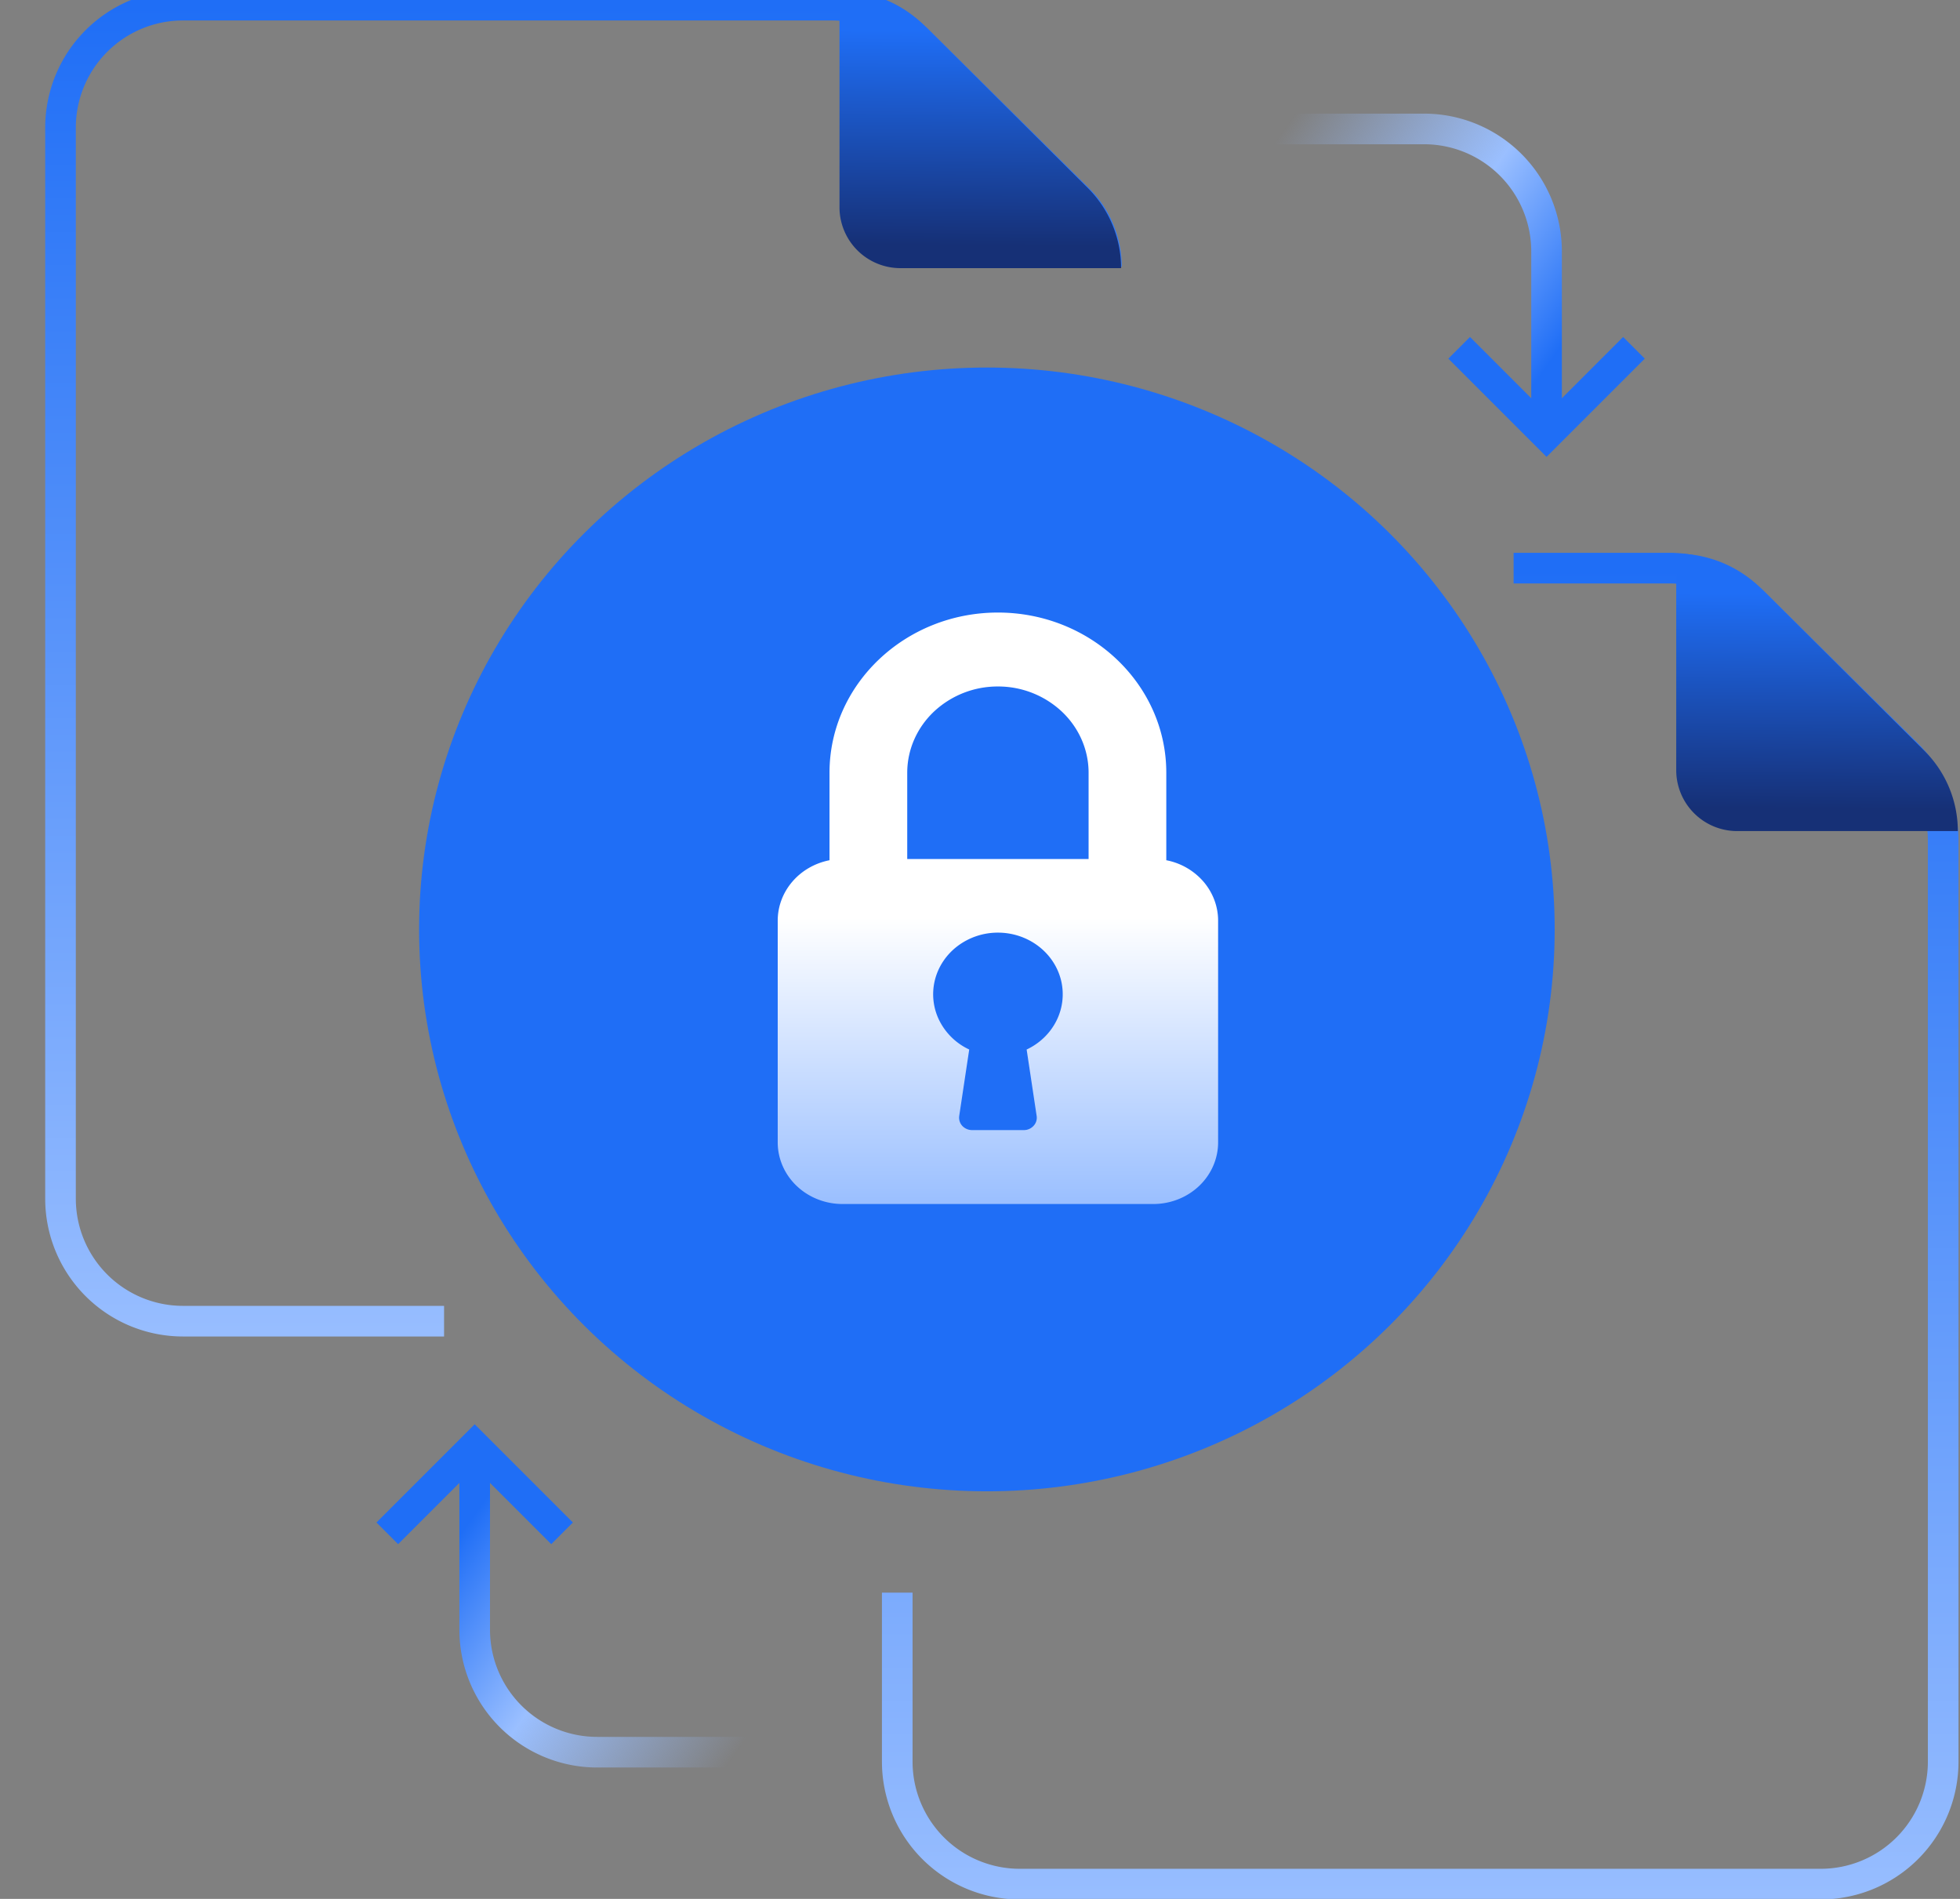
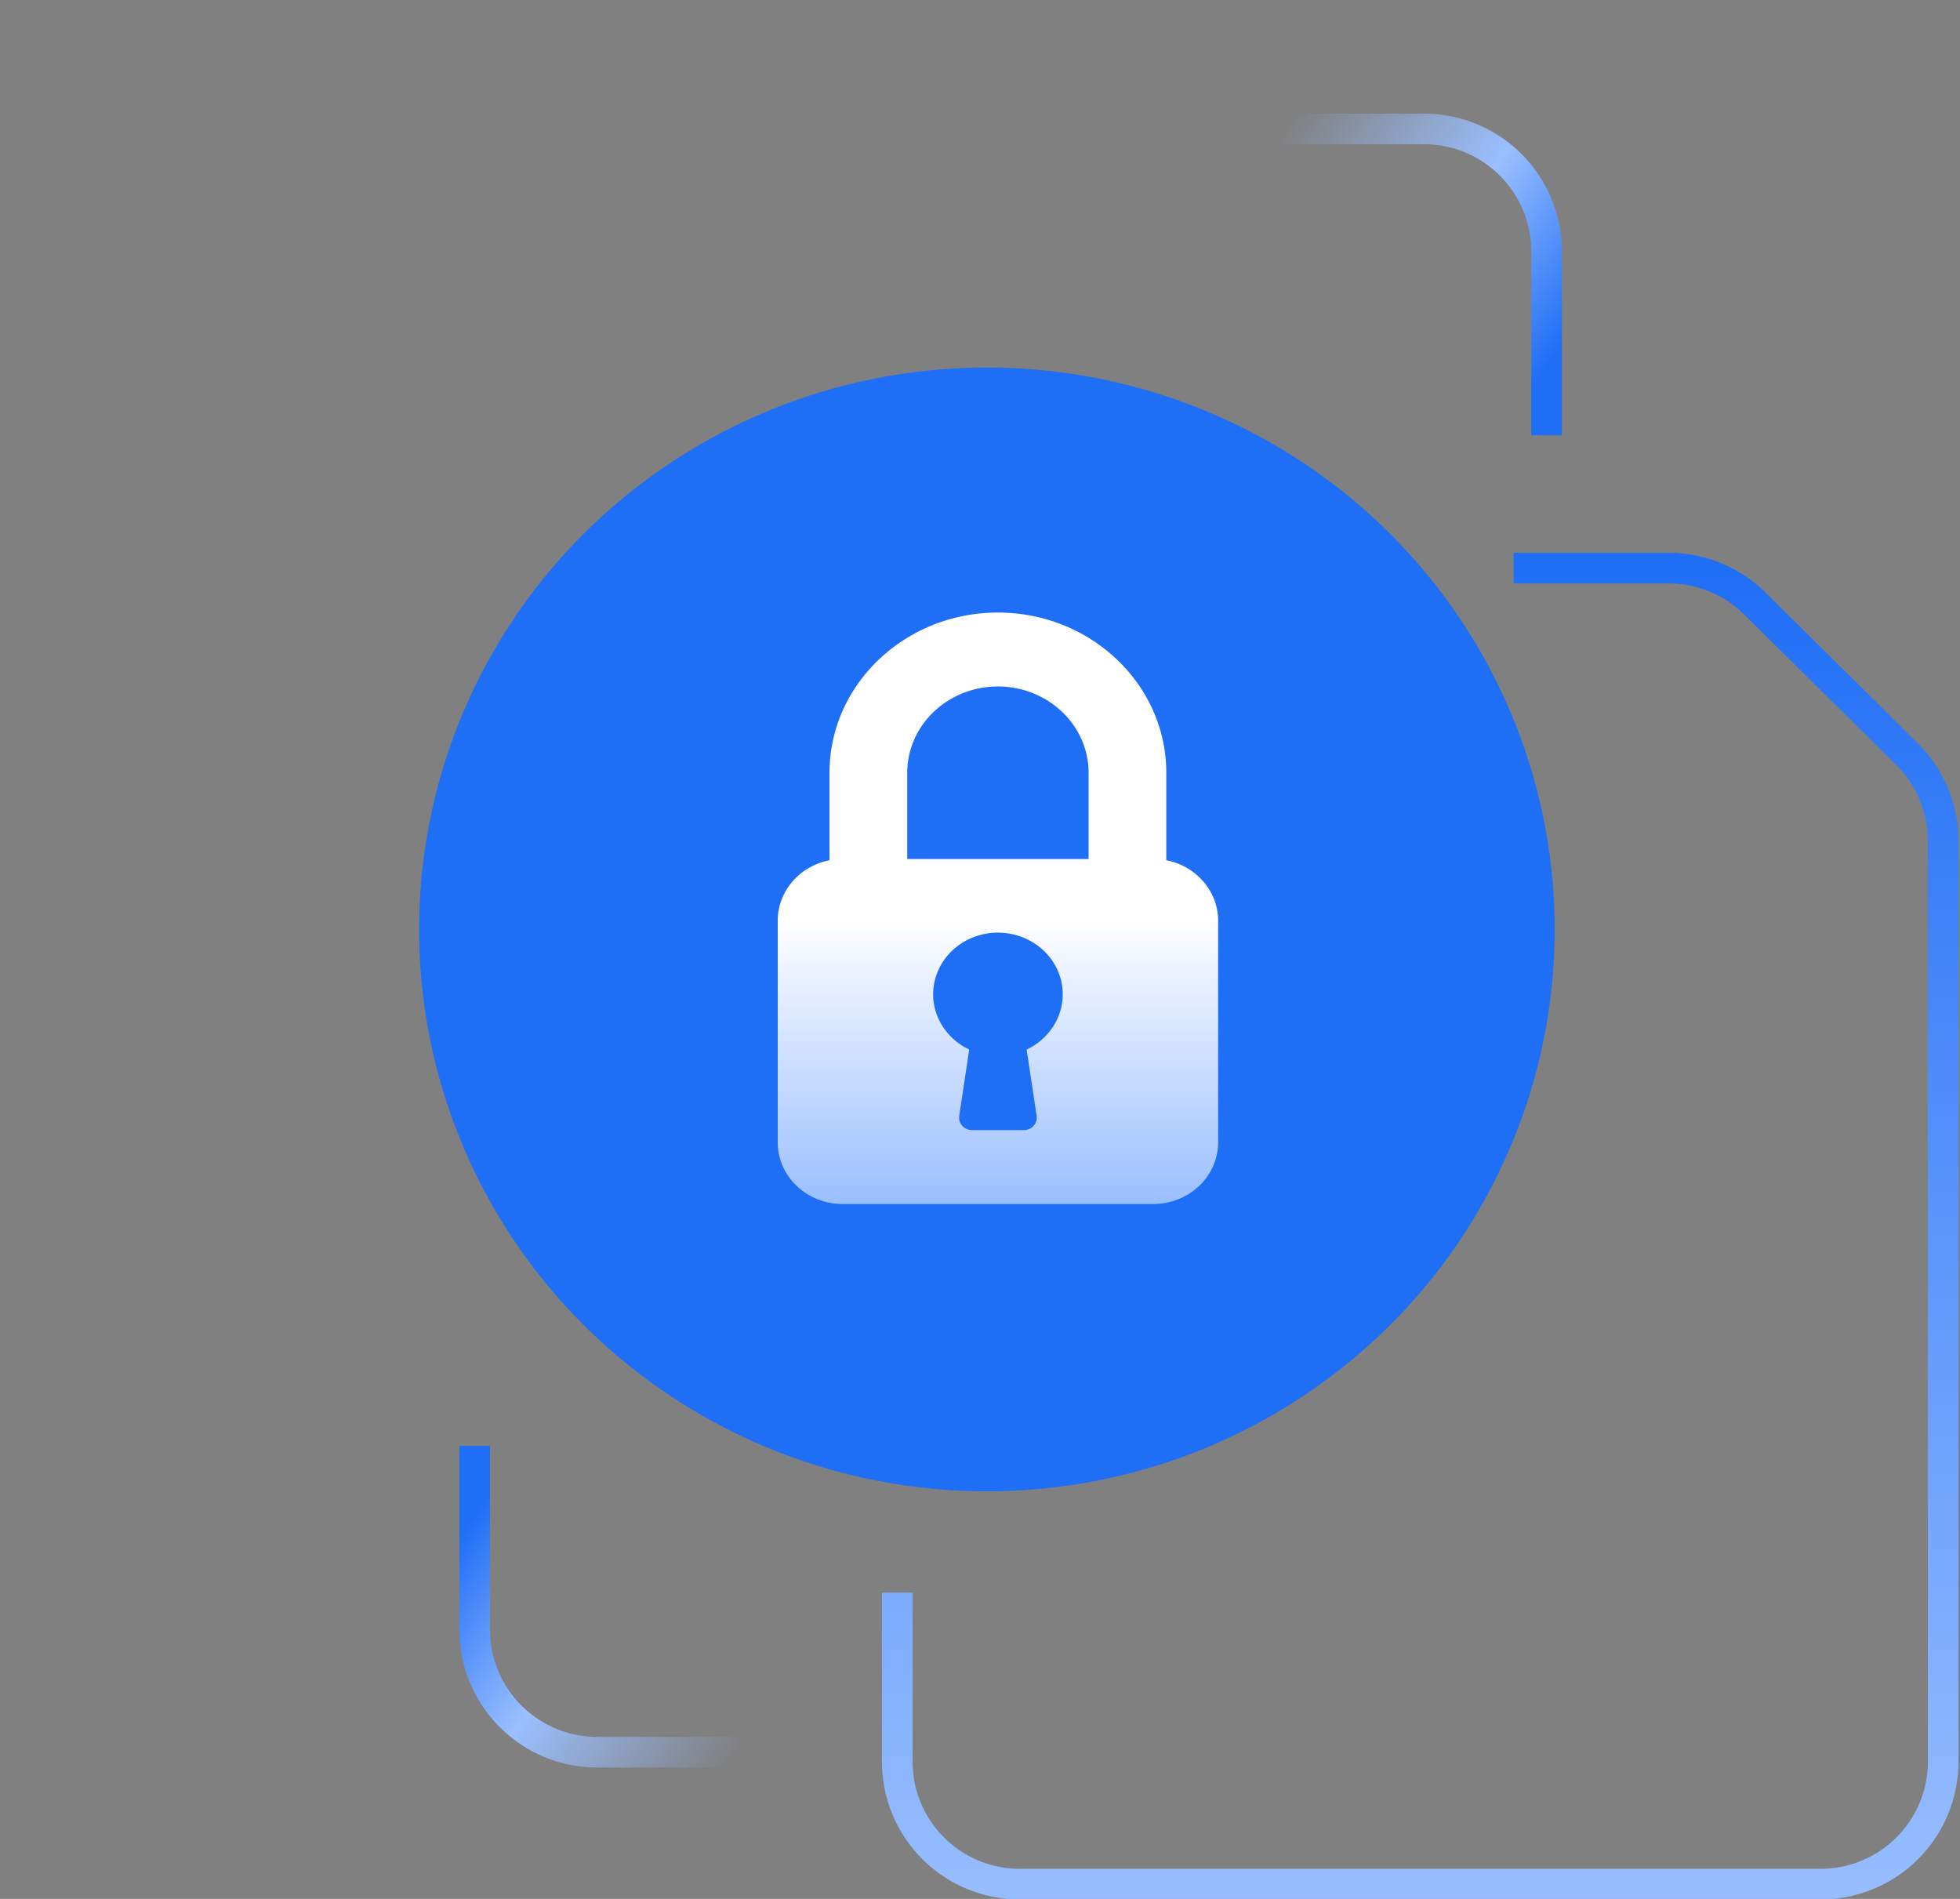
<svg xmlns="http://www.w3.org/2000/svg" viewBox="0 0 64 62" fill="none">
  <rect x="0" y="0" width="64" height="62" fill="#808080" stroke="none" />
  <g clip-path="url(#bzdxrfpayd-clip0_1319_160)">
-     <path d="M14.5 43.137H5.976a4 4 0 0 1-4-4V4.168a4 4 0 0 1 4-4h21.19a4 4 0 0 1 2.813 1.157l5.23 5.175c.588.582.92 1.377.92 2.205" stroke="url(#bzdxrfpayd-paint0_linear_1319_160)" />
    <path d="M49.424 18.549h5.064a4 4 0 0 1 2.813 1.157l4.963 4.91a4 4 0 0 1 1.187 2.844v30.057a4 4 0 0 1-4 4H33.298a4 4 0 0 1-4-4V52" stroke="url(#bzdxrfpayd-paint1_linear_1319_160)" />
-     <path d="M63.929 27.135h-7.197a1.99 1.99 0 0 1-1.998-1.983v-7.076c1.039 0 2.034.409 2.767 1.136l5.335 5.3a3.695 3.695 0 0 1 1.093 2.623Z" fill="url(#bzdxrfpayd-paint2_linear_1319_160)" />
-     <path d="M36.607 8.755H29.41a1.99 1.99 0 0 1-1.998-1.983V-.305c1.039 0 2.034.409 2.767 1.137l5.335 5.3a3.695 3.695 0 0 1 1.093 2.623Z" fill="url(#bzdxrfpayd-paint3_linear_1319_160)" />
    <ellipse cx="32.225" cy="30.346" rx="18.54" ry="18.346" fill="#1F6EF6" />
    <path d="M38.083 28.087V25.23c0-2.884-2.466-5.23-5.498-5.23s-5.499 2.346-5.499 5.23v2.857c-.477.094-.906.34-1.214.7-.308.359-.477.808-.477 1.271V37.3c0 .533.223 1.045.62 1.422.396.377.934.589 1.494.59H37.66c.56-.001 1.098-.213 1.495-.59.396-.377.62-.889.62-1.422v-7.242c0-.463-.17-.912-.477-1.271a2.139 2.139 0 0 0-1.215-.7Zm-4.56 6.18.327 2.171a.383.383 0 0 1-.1.32.425.425 0 0 1-.32.14H31.74a.44.44 0 0 1-.32-.139.397.397 0 0 1-.099-.32l.327-2.172a2.064 2.064 0 0 1-.975-.945 1.923 1.923 0 0 1-.147-1.317c.109-.442.371-.836.745-1.118a2.184 2.184 0 0 1 1.315-.436c.477 0 .94.154 1.314.436.374.282.637.676.746 1.118.108.442.057.907-.147 1.317-.204.41-.547.744-.975.945Zm2.023-6.22h-5.922V25.23c0-.747.312-1.463.867-1.991a3.04 3.04 0 0 1 2.094-.825 3.04 3.04 0 0 1 2.093.825c.556.528.868 1.244.868 1.991v2.816Z" fill="url(#bzdxrfpayd-paint4_linear_1319_160)" />
    <path d="M24.5 57.21h-5a4 4 0 0 1-4-4v-6" stroke="url(#bzdxrfpayd-paint5_linear_1319_160)" />
-     <path d="m13 49.71 2.5-2.5 2.5 2.5" stroke="#1F6EF6" stroke-linecap="square" />
    <path d="M41.5 4.21h5a4 4 0 0 1 4 4v6" stroke="url(#bzdxrfpayd-paint6_linear_1319_160)" />
-     <path d="m53 11.71-2.5 2.5-2.5-2.5" stroke="#1F6EF6" stroke-linecap="square" />
  </g>
  <defs>
    <linearGradient id="bzdxrfpayd-paint0_linear_1319_160" x1="19.052" y1=".168" x2="19.052" y2="44.556" gradientUnits="userSpaceOnUse">
      <stop stop-color="#1F6EF6" />
      <stop offset="1" stop-color="#9ABFFF" />
    </linearGradient>
    <linearGradient id="bzdxrfpayd-paint1_linear_1319_160" x1="46.374" y1="18.549" x2="46.374" y2="62.937" gradientUnits="userSpaceOnUse">
      <stop stop-color="#1F6EF6" />
      <stop offset="1" stop-color="#9ABFFF" />
    </linearGradient>
    <linearGradient id="bzdxrfpayd-paint2_linear_1319_160" x1="57.322" y1="19.38" x2="57.258" y2="26.38" gradientUnits="userSpaceOnUse">
      <stop stop-color="#1F6EF6" />
      <stop offset="1" stop-color="#163076" />
    </linearGradient>
    <linearGradient id="bzdxrfpayd-paint3_linear_1319_160" x1="30" y1="1" x2="29.936" y2="7.999" gradientUnits="userSpaceOnUse">
      <stop stop-color="#1F6EF6" />
      <stop offset="1" stop-color="#163076" />
    </linearGradient>
    <linearGradient id="bzdxrfpayd-paint4_linear_1319_160" x1="32.585" y1="20" x2="32.585" y2="39.312" gradientUnits="userSpaceOnUse">
      <stop stop-color="#fff" />
      <stop offset=".516" stop-color="#fff" />
      <stop offset="1" stop-color="#9ABFFF" />
    </linearGradient>
    <linearGradient id="bzdxrfpayd-paint5_linear_1319_160" x1="15.5" y1="49.432" x2="24.863" y2="56.09" gradientUnits="userSpaceOnUse">
      <stop stop-color="#1F6EF6" />
      <stop offset=".448" stop-color="#9ABFFF" />
      <stop offset="1" stop-color="#9ABFFF" stop-opacity="0" />
    </linearGradient>
    <linearGradient id="bzdxrfpayd-paint6_linear_1319_160" x1="50.5" y1="11.988" x2="41.137" y2="5.331" gradientUnits="userSpaceOnUse">
      <stop stop-color="#1F6EF6" />
      <stop offset=".448" stop-color="#9ABFFF" />
      <stop offset="1" stop-color="#9ABFFF" stop-opacity="0" />
    </linearGradient>
    <clipPath id="bzdxrfpayd-clip0_1319_160">
      <path fill="#fff" d="M0 0h64v62H0z" />
    </clipPath>
  </defs>
</svg>